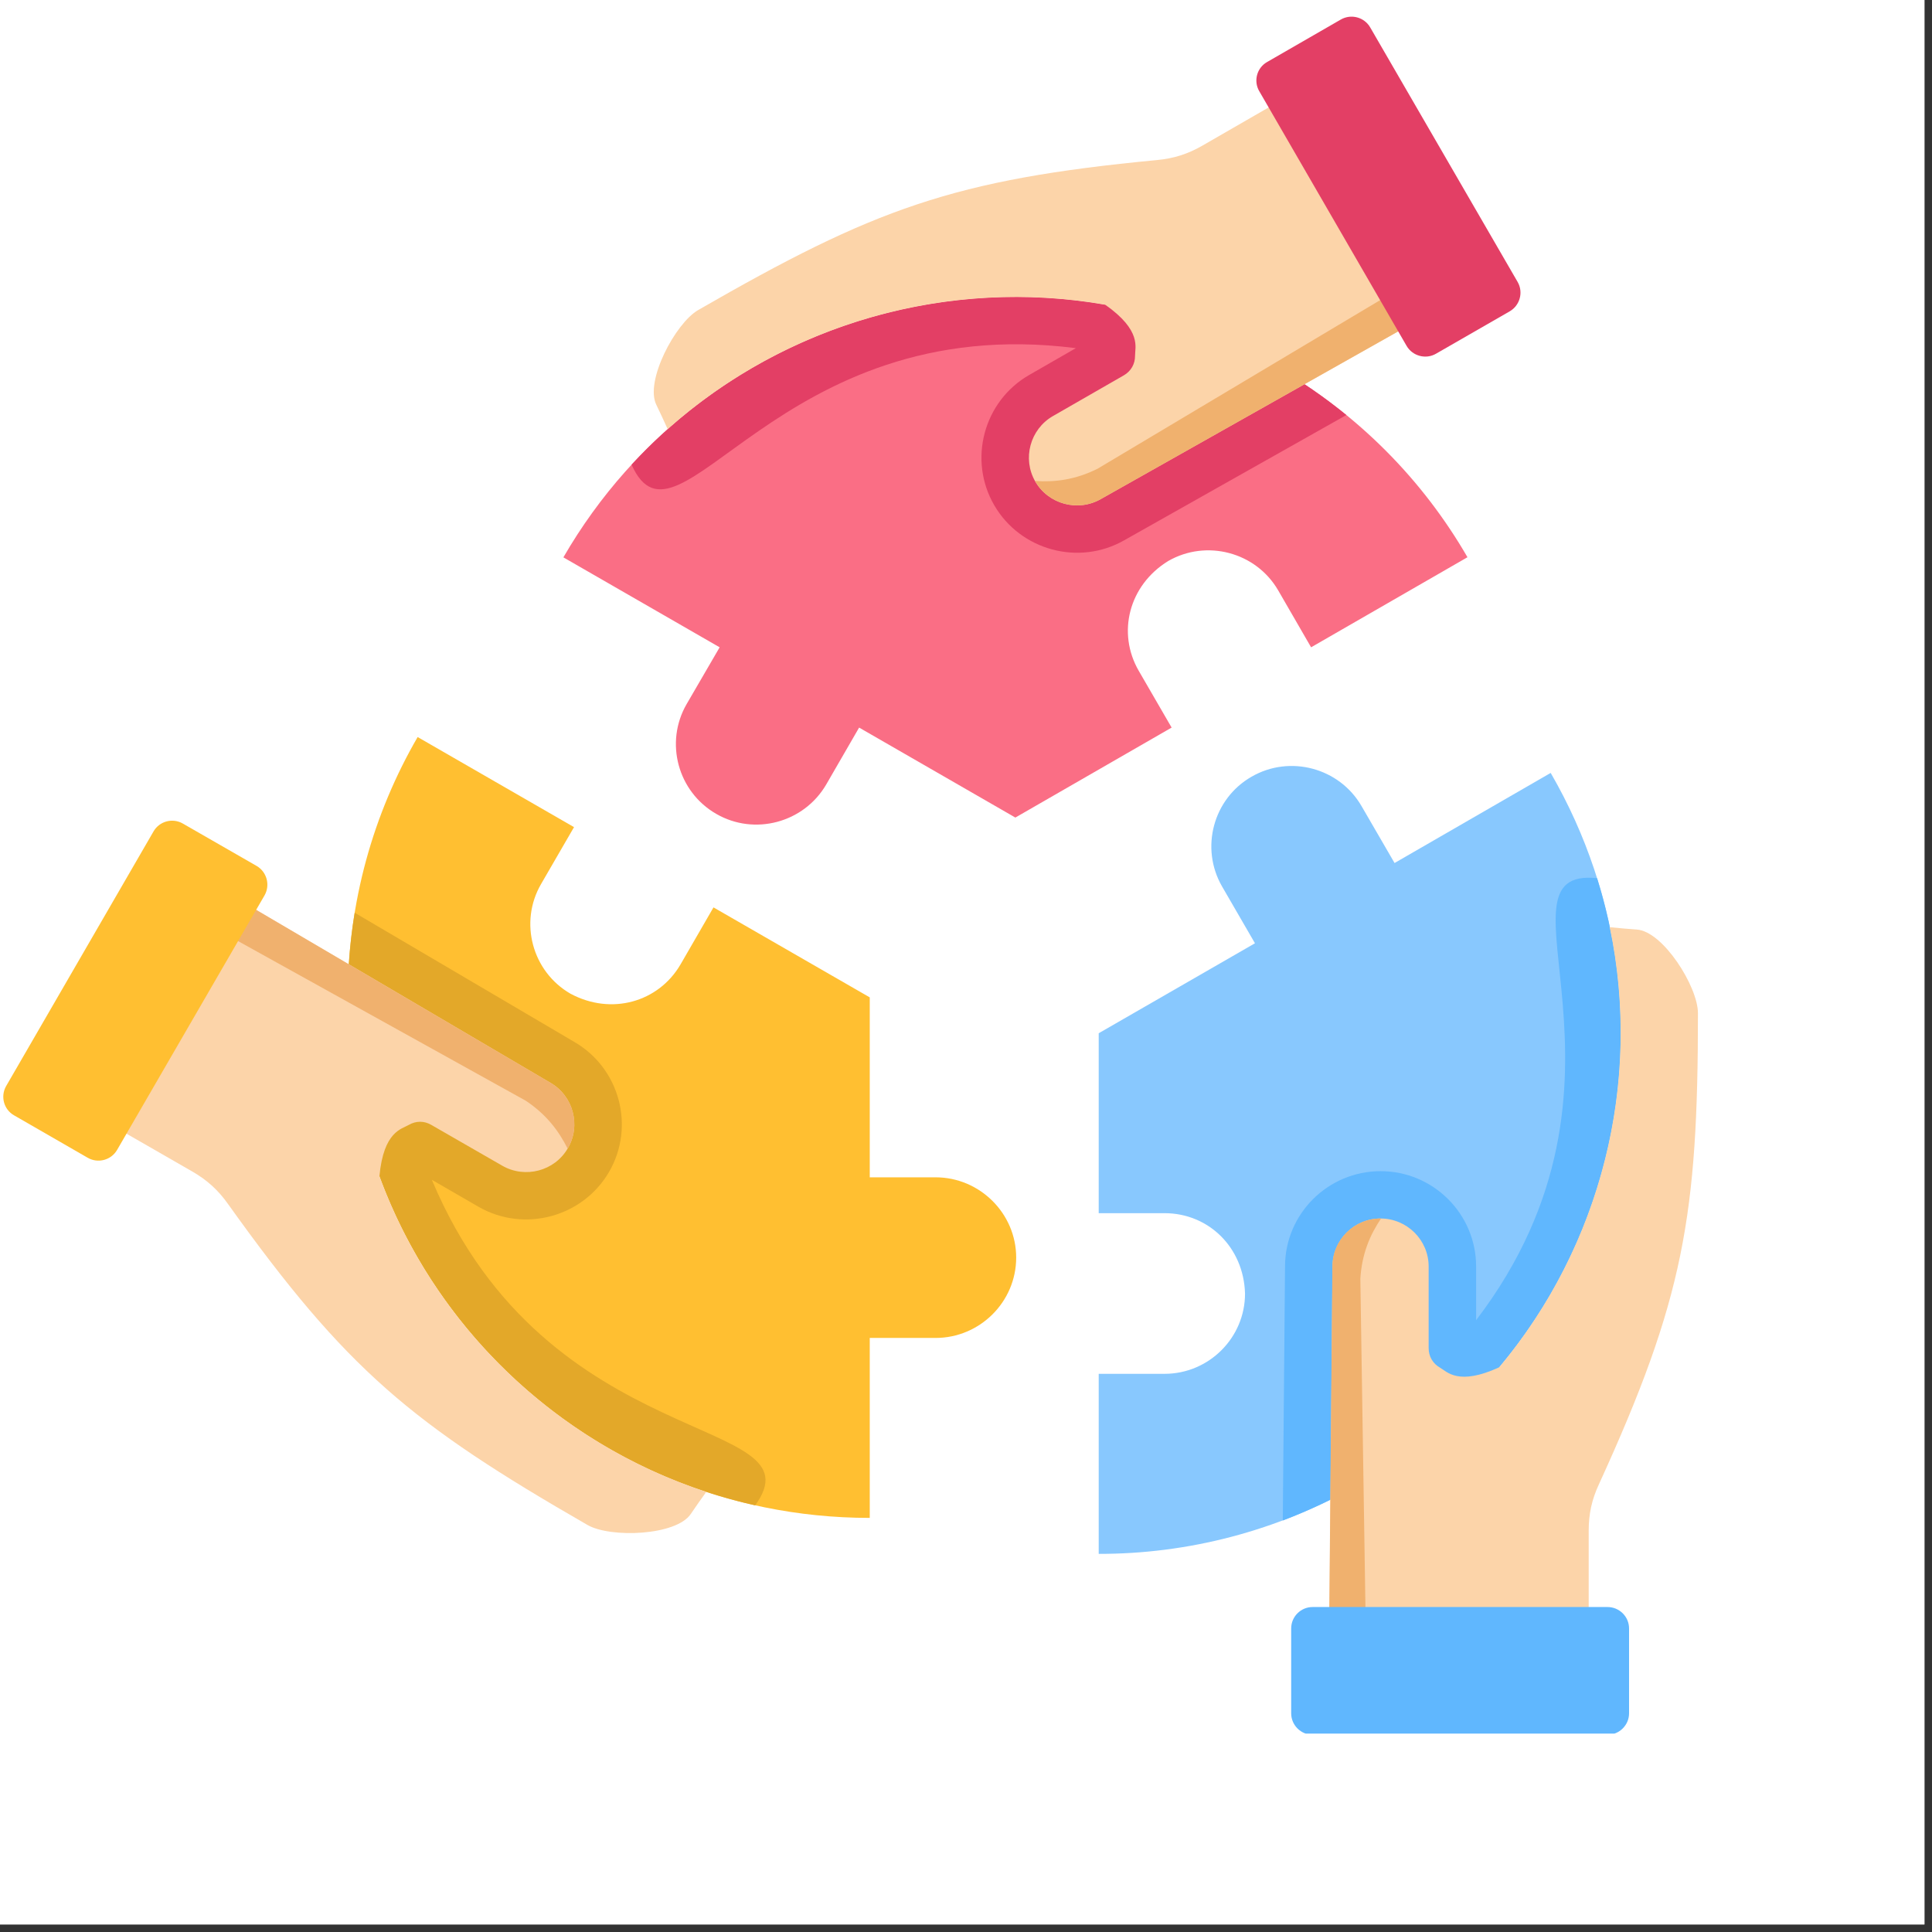
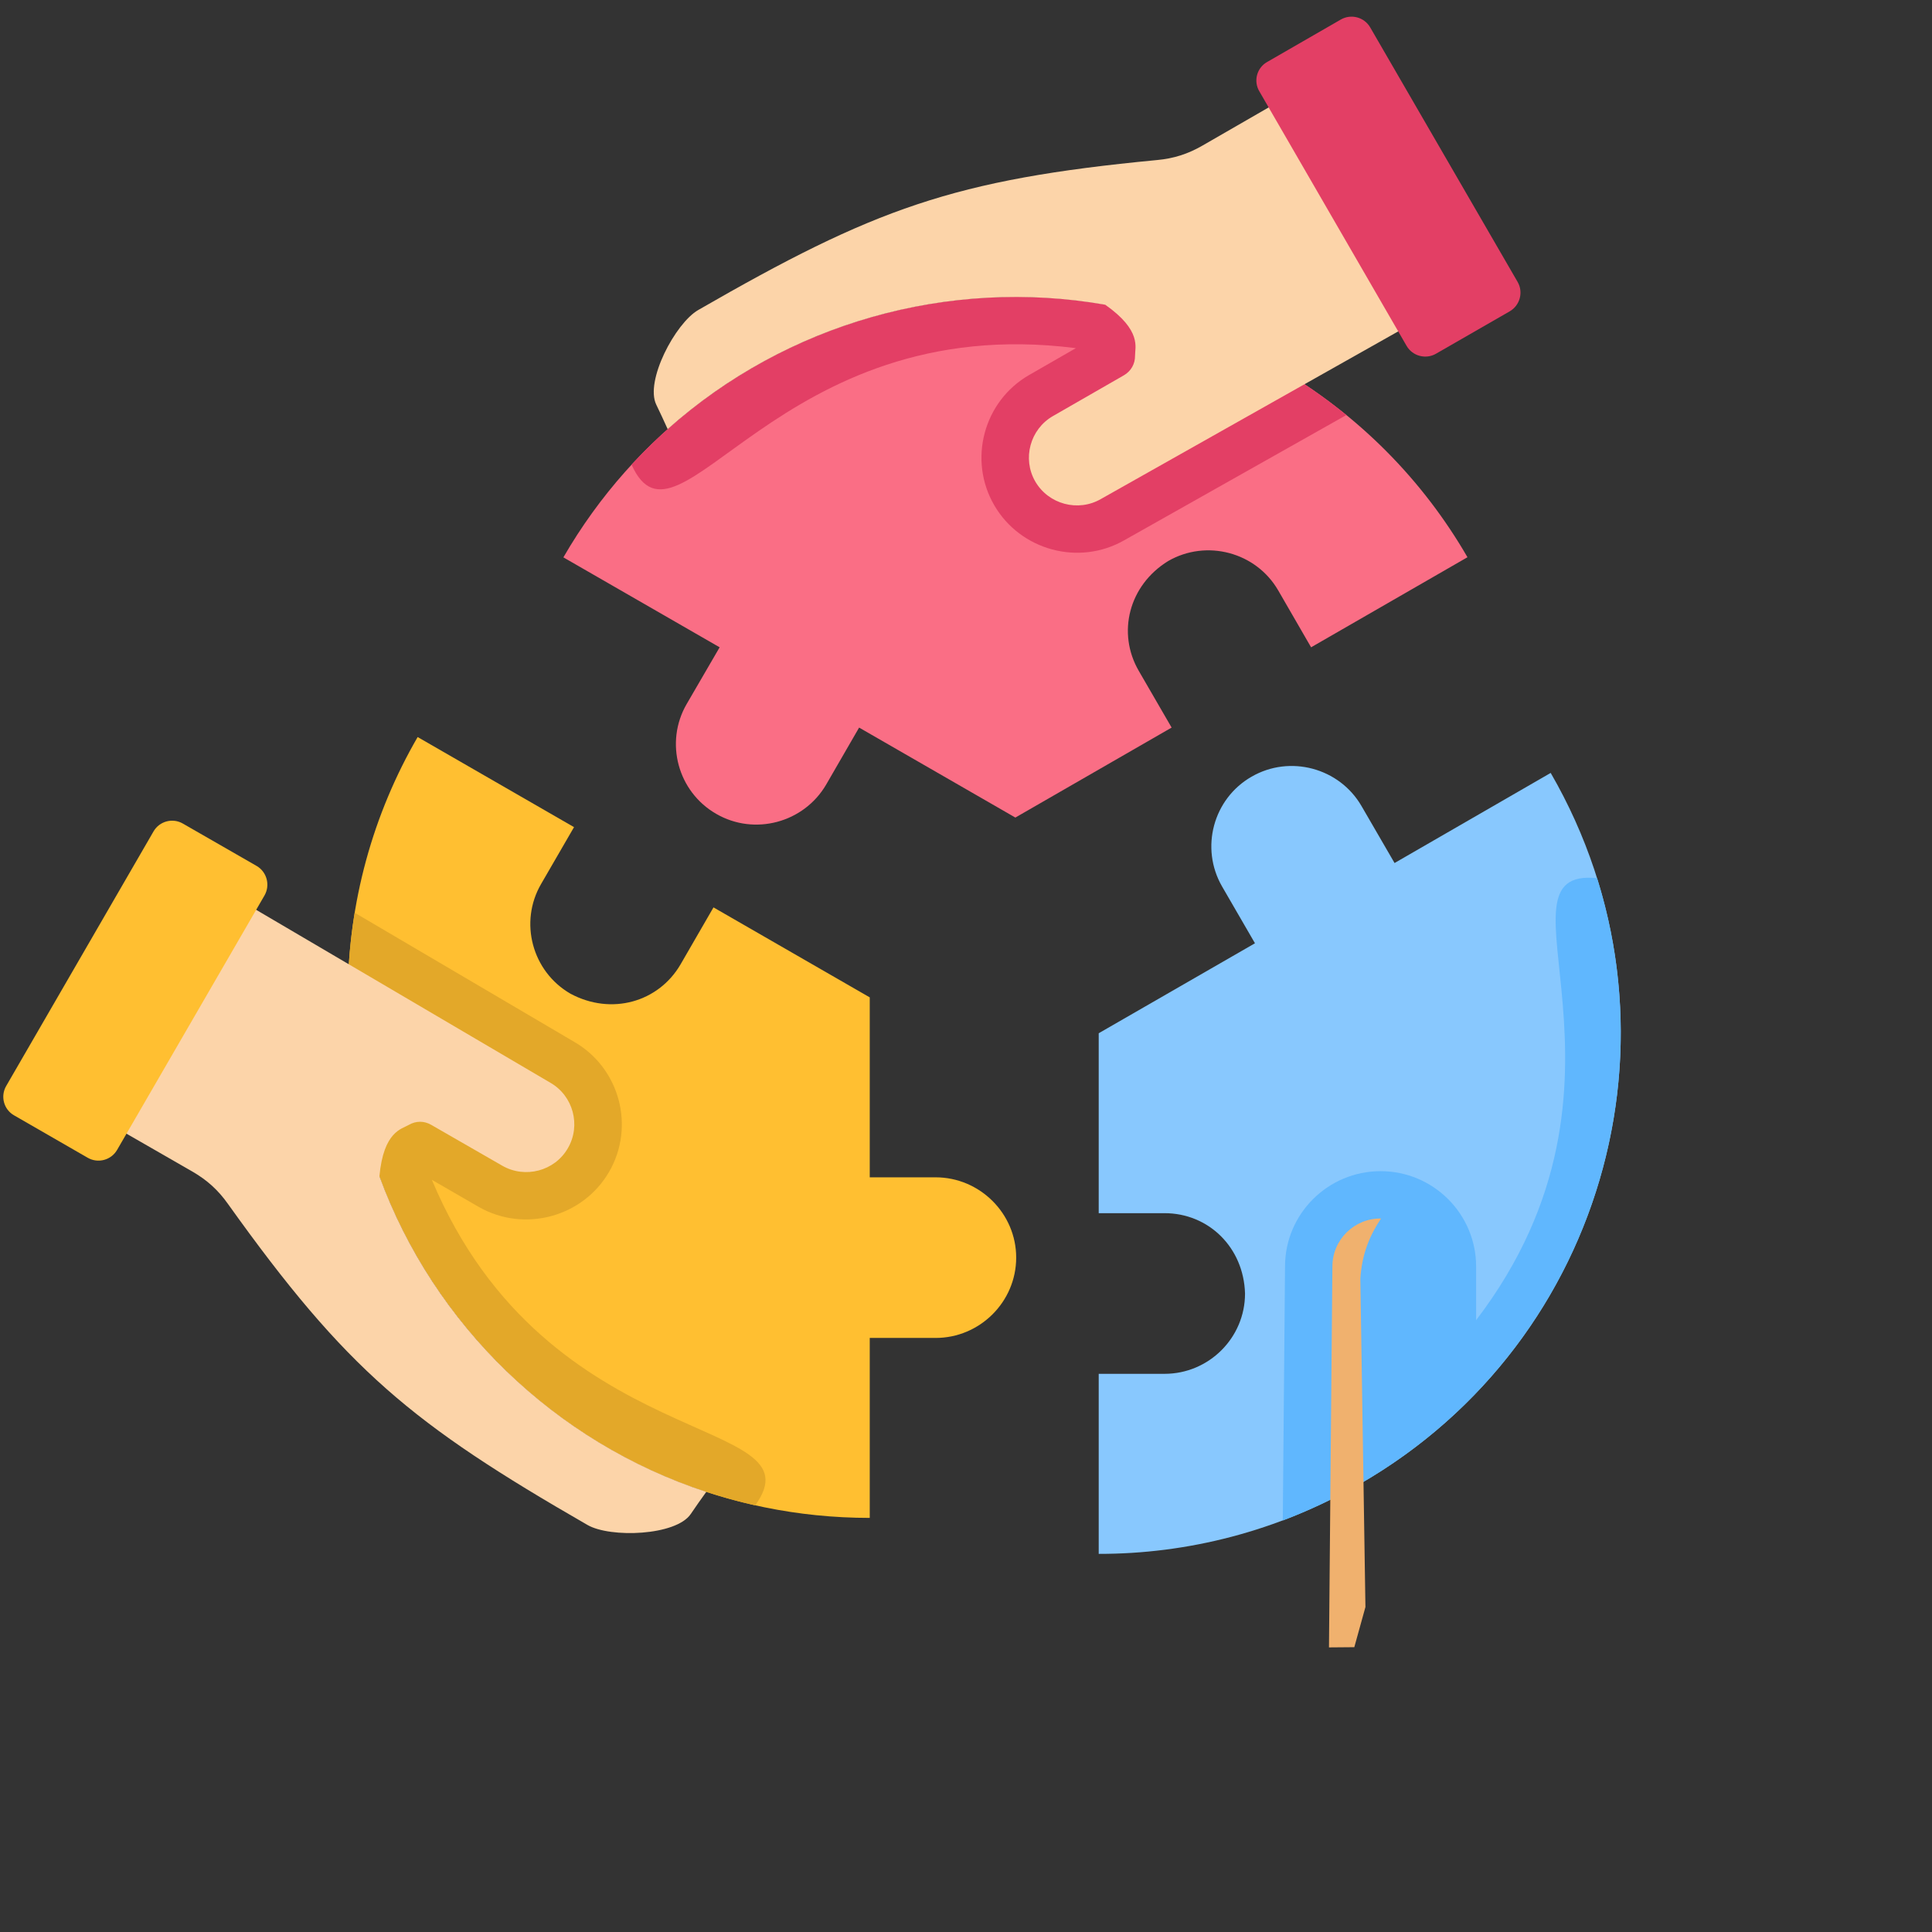
<svg xmlns="http://www.w3.org/2000/svg" width="85" zoomAndPan="magnify" viewBox="0 0 63.75 63.75" height="85" preserveAspectRatio="xMidYMid meet" version="1.2">
  <rect x="0" y="0" width="63.75" height="63.75" fill="#333333" stroke="none" />
  <defs>
    <clipPath id="3c0780e557">
-       <path d="M 0 0 L 63.5 0 L 63.5 63.5 L 0 63.5 Z M 0 0 " />
-     </clipPath>
+       </clipPath>
    <clipPath id="a84277d9c1">
-       <path d="M 43 30 L 56.031 30 L 56.031 55 L 43 55 Z M 43 30 " />
-     </clipPath>
+       </clipPath>
    <clipPath id="50a2e5ff19">
      <path d="M 41 0.426 L 51 0.426 L 51 12 L 41 12 Z M 41 0.426 " />
    </clipPath>
    <clipPath id="0b887c977a">
-       <path d="M 42 53 L 54 53 L 54 57.203 L 42 57.203 Z M 42 53 " />
-     </clipPath>
+       </clipPath>
  </defs>
  <g id="5554d95374">
    <g clip-rule="nonzero" clip-path="url(#3c0780e557)">
      <path style=" stroke:none;fill-rule:nonzero;fill:#ffffff;fill-opacity:1;" d="M 0 0 L 63.5 0 L 63.5 63.5 L 0 63.5 Z M 0 0 " />
      <path style=" stroke:none;fill-rule:nonzero;fill:#ffffff;fill-opacity:1;" d="M 0 0 L 63.5 0 L 63.5 63.5 L 0 63.5 Z M 0 0 " />
    </g>
    <path style=" stroke:none;fill-rule:evenodd;fill:#ffbf31;fill-opacity:1;" d="M 13.781 24.32 C 12.316 26.848 11.477 29.781 11.477 32.91 C 11.477 42.395 19.188 50.086 28.699 50.086 L 28.699 44.148 L 30.871 44.148 C 32.332 44.148 33.531 42.957 33.531 41.496 C 33.531 40.043 32.332 38.848 30.871 38.848 L 28.699 38.848 L 28.699 32.91 L 23.543 29.941 L 22.457 31.82 C 21.73 33.07 20.172 33.512 18.824 32.789 C 17.559 32.059 17.121 30.43 17.855 29.168 L 18.941 27.293 Z M 13.781 24.32 " />
    <path style=" stroke:none;fill-rule:evenodd;fill:#88c8fe;fill-opacity:1;" d="M 36.254 51.273 C 39.18 51.277 42.148 50.531 44.867 48.969 C 53.105 44.227 55.926 33.723 51.168 25.504 L 46.016 28.477 L 44.926 26.598 C 44.195 25.336 42.562 24.898 41.297 25.629 C 40.031 26.355 39.594 27.984 40.324 29.25 L 41.41 31.125 L 36.254 34.094 L 36.254 40.031 L 38.426 40.031 C 39.875 40.031 41.039 41.156 41.082 42.684 C 41.082 44.141 39.891 45.332 38.426 45.332 L 36.254 45.332 Z M 36.254 51.273 " />
    <path style=" stroke:none;fill-rule:evenodd;fill:#fa6e85;fill-opacity:1;" d="M 48.422 18.387 C 46.961 15.859 44.832 13.668 42.113 12.102 C 33.875 7.359 23.344 10.172 18.59 18.391 L 23.746 21.359 L 22.656 23.234 C 21.926 24.496 22.363 26.125 23.633 26.855 C 24.895 27.586 26.527 27.148 27.262 25.887 L 28.348 24.008 L 33.504 26.977 L 38.66 24.008 L 37.574 22.133 C 36.852 20.883 37.246 19.312 38.547 18.512 C 39.812 17.785 41.445 18.219 42.176 19.48 L 43.262 21.359 Z M 48.422 18.387 " />
    <path style=" stroke:none;fill-rule:evenodd;fill:#e3a829;fill-opacity:1;" d="M 11.703 30.117 C 10.211 39.203 16.129 47.707 24.918 49.672 C 27.121 46.645 18.094 48.098 14.25 38.93 L 15.789 39.82 C 17.293 40.684 19.23 40.164 20.098 38.668 C 20.965 37.172 20.449 35.246 18.949 34.379 Z M 11.703 30.117 " />
    <path style=" stroke:none;fill-rule:evenodd;fill:#60b7fe;fill-opacity:1;" d="M 42.328 50.172 C 43.191 49.844 44.039 49.445 44.867 48.969 C 51.977 44.875 55.055 36.48 52.699 28.977 C 48.969 28.59 54.742 35.66 48.707 43.562 L 48.707 41.789 C 48.707 40.055 47.293 38.645 45.555 38.645 C 43.82 38.645 42.406 40.051 42.402 41.781 Z M 42.328 50.172 " />
    <path style=" stroke:none;fill-rule:evenodd;fill:#e33f65;fill-opacity:1;" d="M 44.426 13.695 C 43.711 13.113 42.941 12.578 42.113 12.102 C 35.004 8.008 26.176 9.547 20.84 15.332 C 22.367 18.75 25.617 10.227 35.5 11.488 L 33.957 12.375 C 32.457 13.238 31.938 15.172 32.805 16.668 C 33.672 18.164 35.605 18.684 37.102 17.824 Z M 44.426 13.695 " />
    <path style=" stroke:none;fill-rule:evenodd;fill:#fcd4a9;fill-opacity:1;" d="M 22.793 49.957 C 22.309 50.676 20.141 50.754 19.387 50.32 C 13.582 46.98 11.438 45.207 7.52 39.723 C 7.199 39.27 6.84 38.945 6.359 38.664 L 2.492 36.441 L 6.781 29.039 L 18.16 35.727 C 18.914 36.16 19.176 37.133 18.738 37.887 C 18.305 38.641 17.328 38.898 16.574 38.465 L 14.23 37.117 C 13.996 36.98 13.723 36.98 13.484 37.121 C 13.258 37.254 12.656 37.332 12.52 38.812 C 14.32 43.723 18.309 47.586 23.305 49.227 C 23.129 49.469 22.961 49.711 22.793 49.957 Z M 22.793 49.957 " />
    <g clip-rule="nonzero" clip-path="url(#a84277d9c1)">
      <path style=" stroke:none;fill-rule:evenodd;fill:#fcd4a9;fill-opacity:1;" d="M 54.008 30.672 C 54.879 30.73 56.027 32.562 56.027 33.43 C 56.027 40.113 55.562 42.852 52.758 48.98 C 52.523 49.484 52.422 49.957 52.422 50.512 L 52.422 54.961 L 43.852 54.961 L 43.969 41.789 C 43.973 40.914 44.684 40.207 45.555 40.207 C 46.426 40.207 47.141 40.918 47.141 41.789 L 47.141 44.484 C 47.141 44.758 47.277 44.992 47.516 45.129 C 47.746 45.258 48.113 45.738 49.469 45.117 C 52.832 41.102 54.191 35.73 53.117 30.594 C 53.414 30.625 53.715 30.652 54.008 30.672 Z M 54.008 30.672 " />
    </g>
    <path style=" stroke:none;fill-rule:evenodd;fill:#fcd4a9;fill-opacity:1;" d="M 21.656 13.355 C 21.273 12.574 22.285 10.664 23.039 10.23 C 28.844 6.887 31.457 5.922 38.18 5.281 C 38.73 5.23 39.195 5.082 39.676 4.805 L 43.539 2.578 L 47.824 9.984 L 36.328 16.465 C 35.574 16.902 34.598 16.641 34.16 15.887 C 33.727 15.137 33.988 14.164 34.742 13.73 L 37.086 12.383 C 37.32 12.246 37.457 12.008 37.453 11.734 C 37.449 11.469 37.684 10.91 36.469 10.055 C 31.301 9.152 25.953 10.664 22.031 14.16 C 21.91 13.891 21.785 13.621 21.656 13.355 Z M 21.656 13.355 " />
-     <path style=" stroke:none;fill-rule:evenodd;fill:#f0b16e;fill-opacity:1;" d="M 47.301 10.277 L 36.328 16.465 C 35.559 16.902 34.582 16.633 34.152 15.871 C 34.801 15.914 35.477 15.836 36.219 15.465 L 45.543 9.902 L 46.879 9.562 Z M 47.301 10.277 " />
-     <path style=" stroke:none;fill-rule:evenodd;fill:#f0b16e;fill-opacity:1;" d="M 7.297 29.344 L 18.16 35.727 C 18.926 36.172 19.18 37.148 18.73 37.902 C 18.441 37.324 18.035 36.777 17.348 36.32 L 7.852 31.051 L 6.887 30.066 Z M 7.297 29.344 " />
    <path style=" stroke:none;fill-rule:evenodd;fill:#f0b16e;fill-opacity:1;" d="M 43.852 54.359 L 43.965 41.789 C 43.965 40.906 44.691 40.195 45.57 40.207 C 45.207 40.746 44.938 41.367 44.887 42.195 L 45.055 53.027 L 44.688 54.352 Z M 43.852 54.359 " />
    <g clip-rule="nonzero" clip-path="url(#50a2e5ff19)">
      <path style=" stroke:none;fill-rule:evenodd;fill:#e33f65;fill-opacity:1;" d="M 46.414 11.414 L 41.551 3.008 C 41.355 2.672 41.473 2.238 41.809 2.047 L 44.242 0.645 C 44.582 0.449 45.016 0.566 45.211 0.902 L 50.078 9.305 C 50.273 9.645 50.152 10.078 49.816 10.273 L 47.383 11.672 C 47.047 11.867 46.609 11.75 46.414 11.414 Z M 46.414 11.414 " />
    </g>
    <path style=" stroke:none;fill-rule:evenodd;fill:#ffbf31;fill-opacity:1;" d="M 8.73 29.543 L 3.863 37.945 C 3.668 38.281 3.234 38.398 2.895 38.203 L 0.461 36.801 C 0.125 36.609 0.008 36.176 0.203 35.836 L 5.066 27.434 C 5.262 27.094 5.699 26.98 6.035 27.176 L 8.469 28.574 C 8.805 28.77 8.922 29.203 8.73 29.543 Z M 8.73 29.543 " />
    <g clip-rule="nonzero" clip-path="url(#0b887c977a)">
      <path style=" stroke:none;fill-rule:evenodd;fill:#60b7fe;fill-opacity:1;" d="M 43.312 53.027 L 53.043 53.027 C 53.434 53.027 53.754 53.344 53.754 53.734 L 53.754 56.535 C 53.754 56.922 53.434 57.242 53.043 57.242 L 43.312 57.242 C 42.922 57.242 42.605 56.922 42.605 56.535 L 42.605 53.734 C 42.605 53.344 42.922 53.027 43.312 53.027 Z M 43.312 53.027 " />
    </g>
  </g>
</svg>